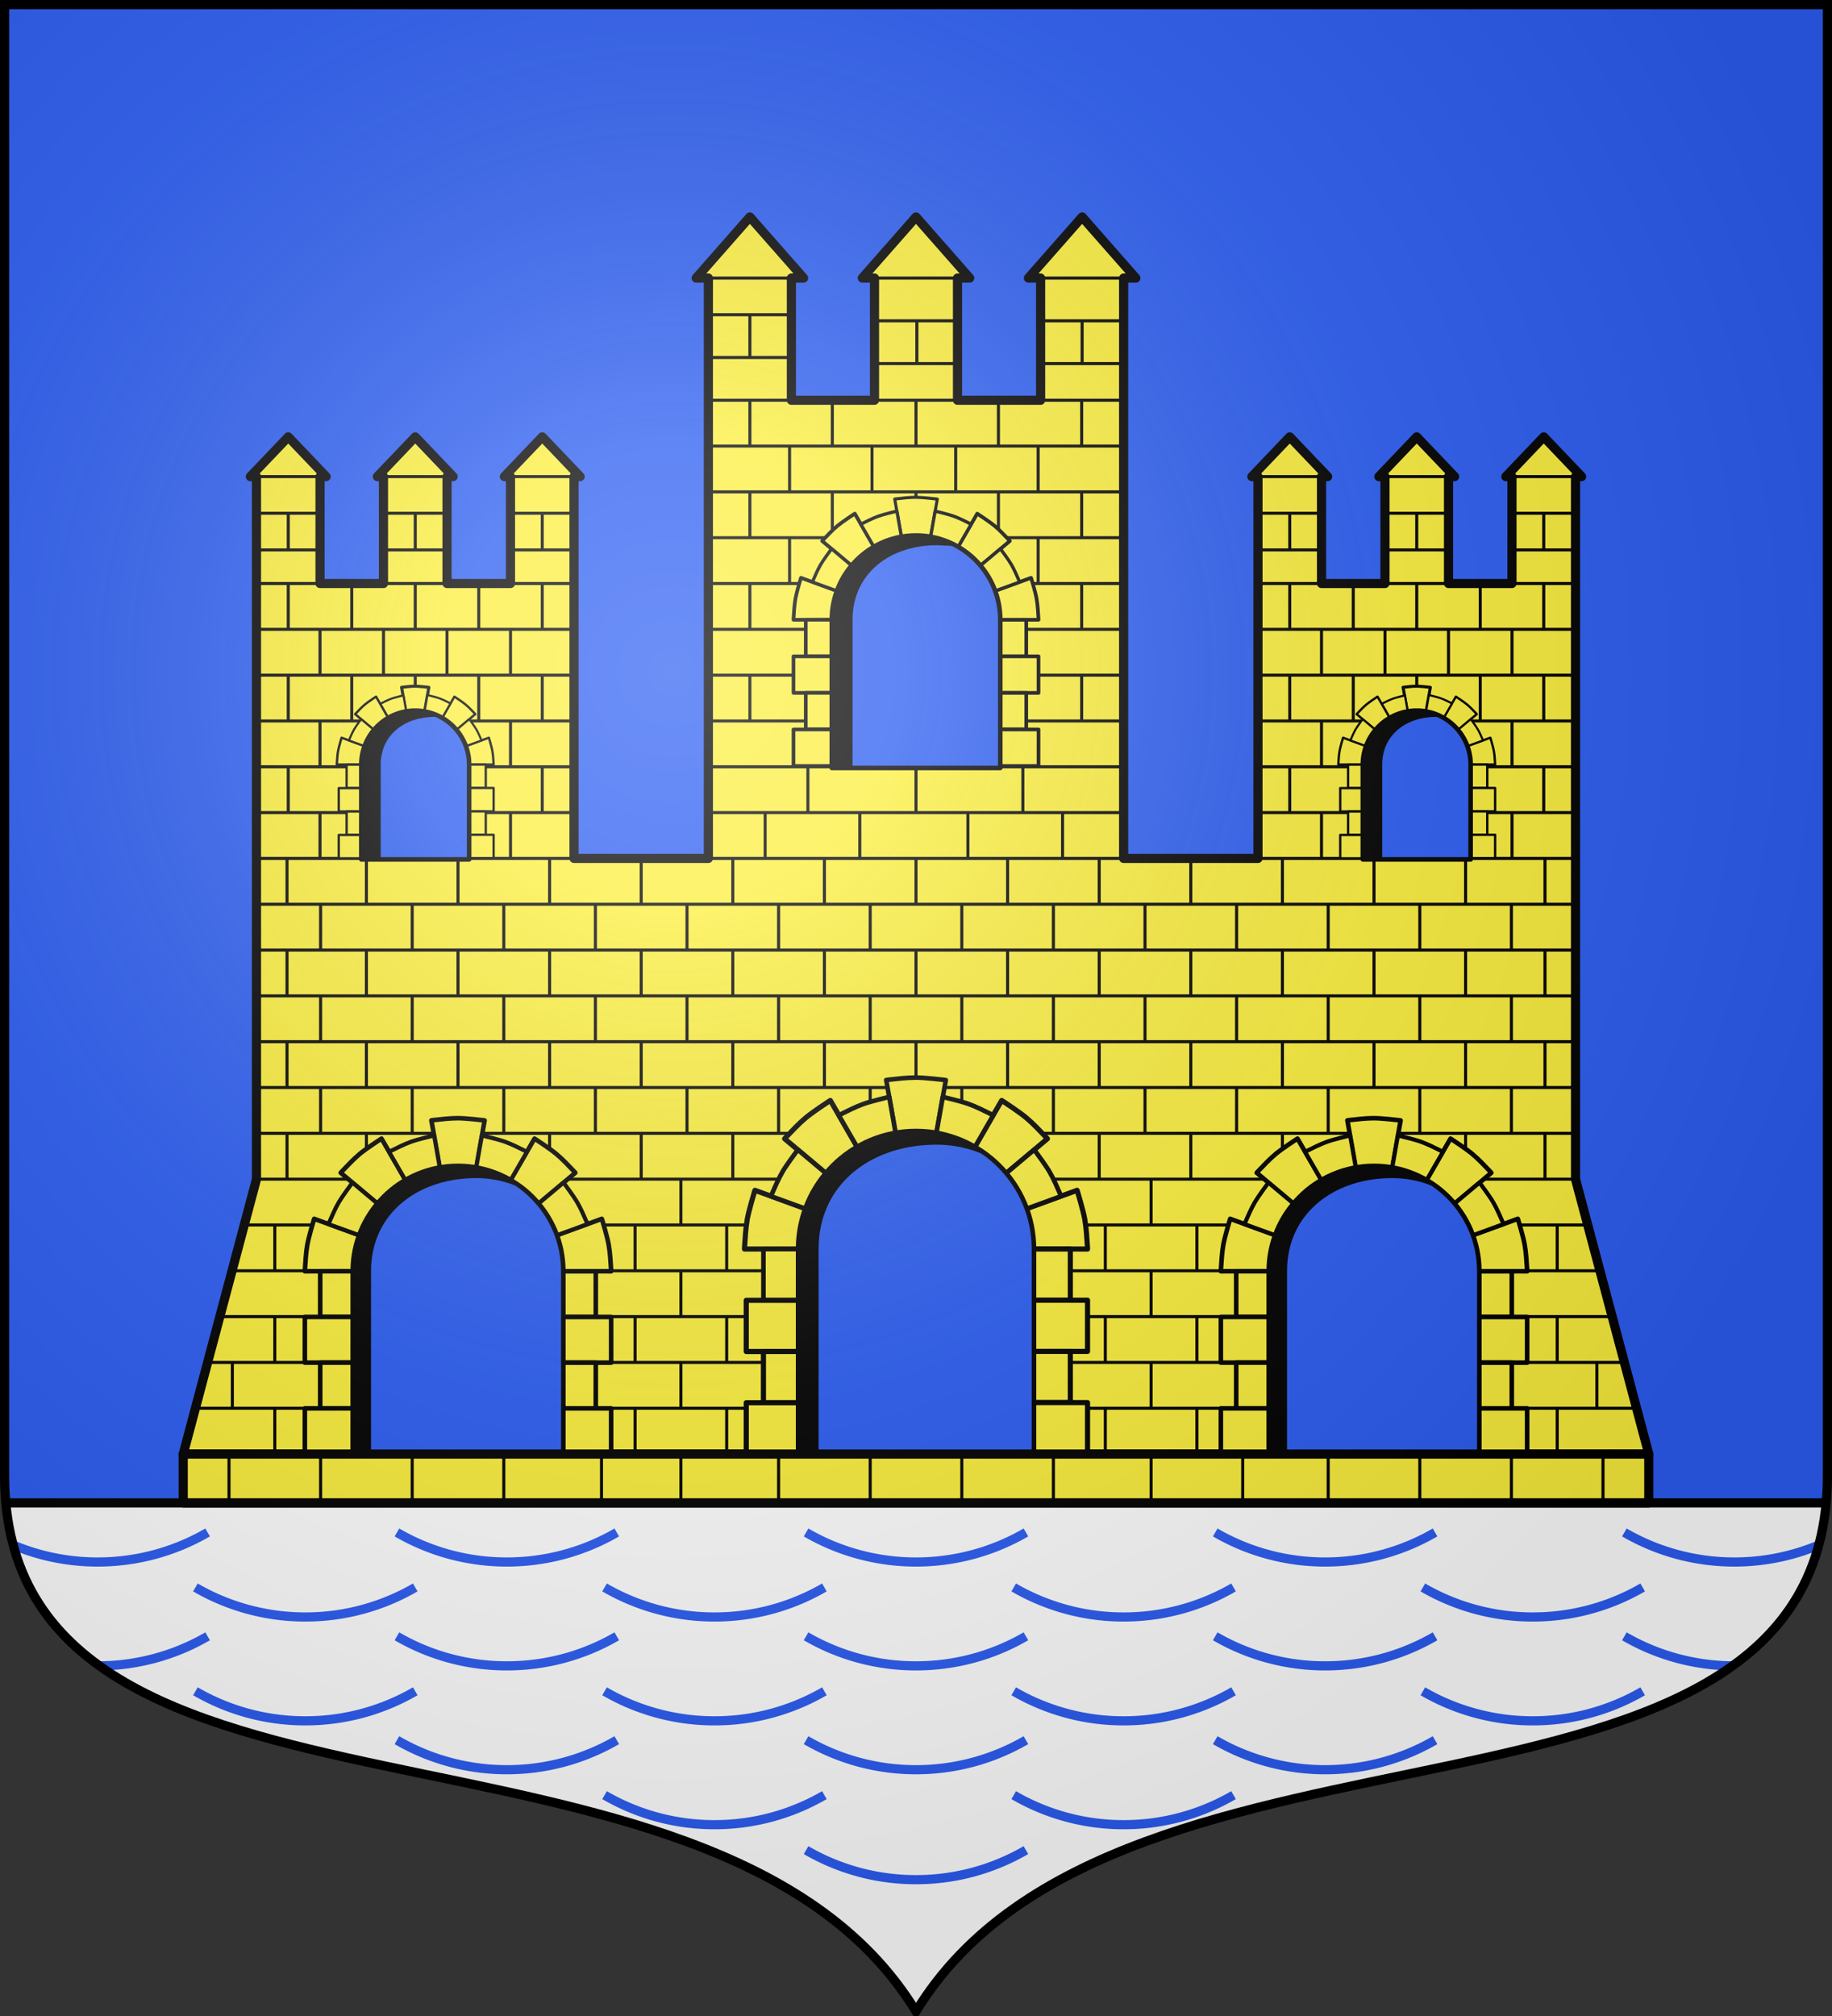
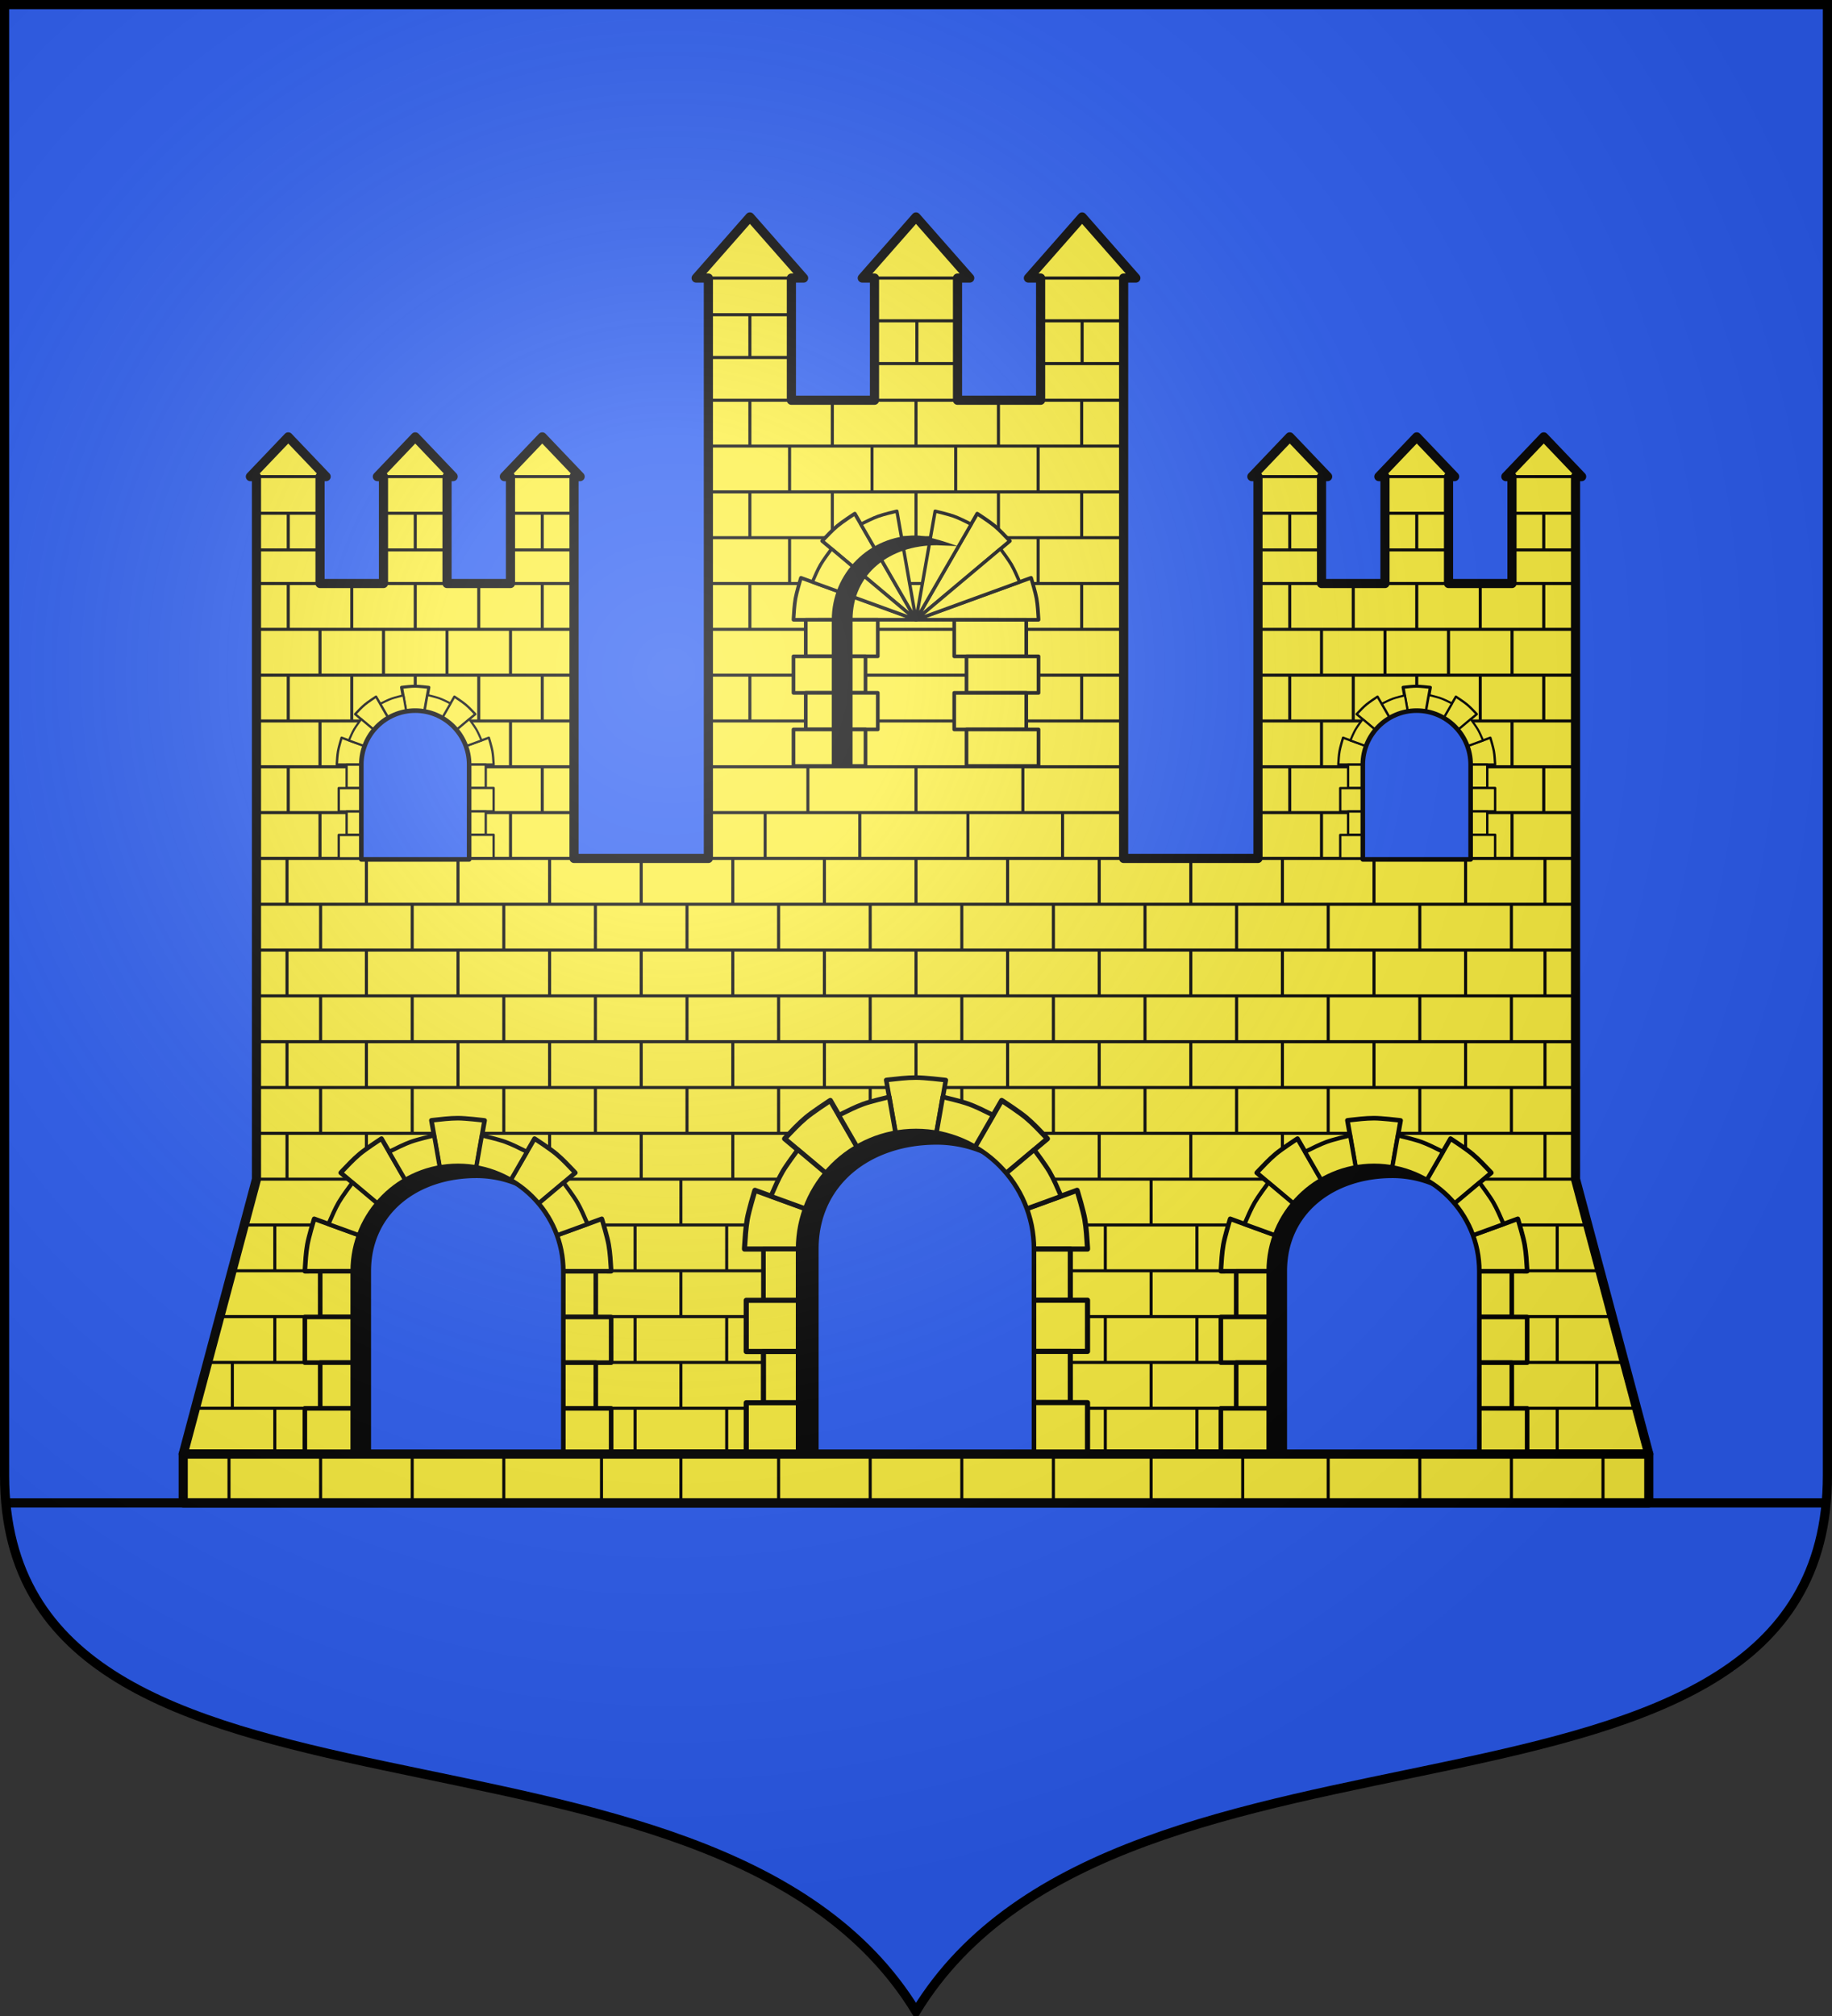
<svg xmlns="http://www.w3.org/2000/svg" xmlns:xlink="http://www.w3.org/1999/xlink" width="600" height="660" version="1.0">
  <rect width="100%" height="100%" fill="#333333" stroke="none" />
  <defs>
    <g id="c">
      <path id="b" d="M0 0v1h.5z" transform="rotate(18 3.157 -.5)" />
      <use xlink:href="#b" width="810" height="540" transform="scale(-1 1)" />
    </g>
    <g id="d">
      <use xlink:href="#c" width="810" height="540" transform="rotate(72)" />
      <use xlink:href="#c" width="810" height="540" transform="rotate(144)" />
    </g>
    <g id="g">
-       <path id="f" d="M0 0v1h.5z" transform="rotate(18 3.157 -.5)" />
      <use xlink:href="#f" width="810" height="540" transform="scale(-1 1)" />
    </g>
    <g id="h">
      <use xlink:href="#g" width="810" height="540" transform="rotate(72)" />
      <use xlink:href="#g" width="810" height="540" transform="rotate(144)" />
    </g>
    <g id="l">
      <path id="k" d="M0 0v1h.5z" transform="rotate(18 3.157 -.5)" />
      <use xlink:href="#k" width="810" height="540" transform="scale(-1 1)" />
    </g>
    <g id="m">
      <use xlink:href="#l" width="810" height="540" transform="rotate(72)" />
      <use xlink:href="#l" width="810" height="540" transform="rotate(144)" />
    </g>
    <g id="o">
      <path id="n" d="M0 0v1h.5z" transform="rotate(18 3.157 -.5)" />
      <use xlink:href="#n" width="810" height="540" transform="scale(-1 1)" />
    </g>
    <g id="p">
      <use xlink:href="#o" width="810" height="540" transform="rotate(72)" />
      <use xlink:href="#o" width="810" height="540" transform="rotate(144)" />
    </g>
    <g id="s">
      <path id="r" d="M0 0v1h.5z" transform="rotate(18 3.157 -.5)" />
      <use xlink:href="#r" width="810" height="540" transform="scale(-1 1)" />
    </g>
    <g id="t">
      <use xlink:href="#s" width="810" height="540" transform="rotate(72)" />
      <use xlink:href="#s" width="810" height="540" transform="rotate(144)" />
    </g>
    <g id="v">
      <path id="u" d="M0 0v1h.5z" transform="rotate(18 3.157 -.5)" />
      <use xlink:href="#u" width="810" height="540" transform="scale(-1 1)" />
    </g>
    <g id="w">
      <use xlink:href="#v" width="810" height="540" transform="rotate(72)" />
      <use xlink:href="#v" width="810" height="540" transform="rotate(144)" />
    </g>
    <g id="z">
      <path id="y" d="M0 0v1h.5z" transform="rotate(18 3.157 -.5)" />
      <use xlink:href="#y" width="810" height="540" transform="scale(-1 1)" />
    </g>
    <g id="A">
      <use xlink:href="#z" width="810" height="540" transform="rotate(72)" />
      <use xlink:href="#z" width="810" height="540" transform="rotate(144)" />
    </g>
    <g id="C">
      <path id="B" d="M0 0v1h.5z" transform="rotate(18 3.157 -.5)" />
      <use xlink:href="#B" width="810" height="540" transform="scale(-1 1)" />
    </g>
    <g id="D">
      <use xlink:href="#C" width="810" height="540" transform="rotate(72)" />
      <use xlink:href="#C" width="810" height="540" transform="rotate(144)" />
    </g>
    <g id="F">
      <path id="E" d="M0 0v1h.5z" transform="rotate(18 3.157 -.5)" />
      <use xlink:href="#E" width="810" height="540" transform="scale(-1 1)" />
    </g>
    <g id="G">
      <use xlink:href="#F" width="810" height="540" transform="rotate(72)" />
      <use xlink:href="#F" width="810" height="540" transform="rotate(144)" />
    </g>
    <g id="I">
      <path id="H" d="M0 0v1h.5z" transform="rotate(18 3.157 -.5)" />
      <use xlink:href="#H" width="810" height="540" transform="scale(-1 1)" />
    </g>
    <g id="J">
      <use xlink:href="#I" width="810" height="540" transform="rotate(72)" />
      <use xlink:href="#I" width="810" height="540" transform="rotate(144)" />
    </g>
    <g id="N">
      <path id="M" d="M0 0v1h.5z" transform="rotate(18 3.157 -.5)" />
      <use xlink:href="#M" width="810" height="540" transform="scale(-1 1)" />
    </g>
    <g id="O">
      <use xlink:href="#N" width="810" height="540" transform="rotate(72)" />
      <use xlink:href="#N" width="810" height="540" transform="rotate(144)" />
    </g>
    <g id="R">
      <path id="Q" d="M0 0v1h.5z" transform="rotate(18 3.157 -.5)" />
      <use xlink:href="#Q" width="810" height="540" transform="scale(-1 1)" />
    </g>
    <g id="S">
      <use xlink:href="#R" width="810" height="540" transform="rotate(72)" />
      <use xlink:href="#R" width="810" height="540" transform="rotate(144)" />
    </g>
    <path id="T" d="M-298.5-298.5V183c0 129.055 231.64 65.948 298.5 175.5C66.86 248.948 298.5 312.055 298.5 183v-481.5z" />
    <path id="a" d="m-267.374-6.853-4.849 23.83-4.848-23.83v-44.741h-25.213v14.546h-9.698v-14.546h-14.546v-9.697h14.546v-14.546h9.698v14.546h25.213v-25.213h-14.546v-9.698h14.546v-14.546h9.697v14.546h14.546v9.698h-14.546v25.213h25.213v-14.546h9.698v14.546h14.546v9.697h-14.546v14.546h-9.698v-14.546h-25.213v44.741z" style="fill:#fcef3c;fill-opacity:1;stroke:#000;stroke-width:3.807;stroke-miterlimit:4;stroke-dasharray:none;stroke-opacity:1;display:inline" />
    <path id="e" d="M2.922 27.673c0-5.952 2.317-9.844 5.579-11.013 1.448-.519 3.307-.273 5.018 1.447 2.119 2.129 2.736 7.993-3.483 9.121.658-.956.619-3.081-.714-3.787-.99-.524-2.113-.253-2.676.123-.824.552-1.729 2.106-1.679 4.108z" />
    <path id="i" d="M2.922 27.673c0-5.952 2.317-9.844 5.579-11.013 1.448-.519 3.307-.273 5.018 1.447 2.119 2.129 2.736 7.993-3.483 9.121.658-.956.619-3.081-.714-3.787-.99-.524-2.113-.253-2.676.123-.824.552-1.729 2.106-1.679 4.108z" />
    <path id="j" d="M2.922 27.673c0-5.952 2.317-9.844 5.579-11.013 1.448-.519 3.307-.273 5.018 1.447 2.119 2.129 2.736 7.993-3.483 9.121.658-.956.619-3.081-.714-3.787-.99-.524-2.113-.253-2.676.123-.824.552-1.729 2.106-1.679 4.108z" />
    <path id="q" d="M2.922 27.673c0-5.952 2.317-9.844 5.579-11.013 1.448-.519 3.307-.273 5.018 1.447 2.119 2.129 2.736 7.993-3.483 9.121.658-.956.619-3.081-.714-3.787-.99-.524-2.113-.253-2.676.123-.824.552-1.729 2.106-1.679 4.108z" />
    <path id="x" d="M2.922 27.673c0-5.952 2.317-9.844 5.579-11.013 1.448-.519 3.307-.273 5.018 1.447 2.119 2.129 2.736 7.993-3.483 9.121.658-.956.619-3.081-.714-3.787-.99-.524-2.113-.253-2.676.123-.824.552-1.729 2.106-1.679 4.108z" />
    <path id="K" d="M2.922 27.673c0-5.952 2.317-9.844 5.579-11.013 1.448-.519 3.307-.273 5.018 1.447 2.119 2.129 2.736 7.993-3.483 9.121.658-.956.619-3.081-.714-3.787-.99-.524-2.113-.253-2.676.123-.824.552-1.729 2.106-1.679 4.108z" />
    <path id="L" d="M2.922 27.673c0-5.952 2.317-9.844 5.579-11.013 1.448-.519 3.307-.273 5.018 1.447 2.119 2.129 2.736 7.993-3.483 9.121.658-.956.619-3.081-.714-3.787-.99-.524-2.113-.253-2.676.123-.824.552-1.729 2.106-1.679 4.108z" />
    <path id="P" d="M2.922 27.673c0-5.952 2.317-9.844 5.579-11.013 1.448-.519 3.307-.273 5.018 1.447 2.119 2.129 2.736 7.993-3.483 9.121.658-.956.619-3.081-.714-3.787-.99-.524-2.113-.253-2.676.123-.824.552-1.729 2.106-1.679 4.108z" />
    <radialGradient id="dE" cx="-80" cy="-80" r="405" gradientUnits="userSpaceOnUse">
      <stop offset="0" style="stop-color:#fff;stop-opacity:.31" />
      <stop offset=".19" style="stop-color:#fff;stop-opacity:.25" />
      <stop offset=".6" style="stop-color:#6b6b6b;stop-opacity:.125" />
      <stop offset="1" style="stop-color:#000;stop-opacity:.125" />
    </radialGradient>
  </defs>
  <g transform="translate(0 -392.362)">
    <use xlink:href="#T" width="744.094" height="1052.362" style="fill:#2b5df2" transform="translate(300.472 693.306)" />
-     <path d="M1.906 492.031C12.628 609.087 234.76 551.601 300 658.5c65.24-106.899 287.372-49.413 298.094-166.469z" style="opacity:1;fill:#fff;fill-opacity:1;fill-rule:nonzero;stroke:none;stroke-width:1.065;stroke-linecap:butt;stroke-linejoin:round;stroke-miterlimit:4;stroke-dasharray:none;stroke-dashoffset:0;stroke-opacity:1" transform="translate(0 392.362)" />
  </g>
  <g transform="translate(0 -392.331)">
    <path d="M245.594 71 228 91h4v190h-44V156h2l-12.406-13-12.406 13h2v35h-20.782v-35h2L136 143l-12.406 13h2v35h-20.781v-35h2l-12.407-13L82 156h2v230l-24 90h480l-24-90V156h2l-12.406-13-12.406 13h2v35h-20.782v-35h2L464 143l-12.406 13h2v35h-20.781v-35h2l-12.407-13L410 156h2v125h-44V91h4l-17.594-20-17.594 20h4v40h-27.218V91h4L300 71l-17.594 20h4v40h-27.219V91h4z" style="fill:#fcef3c;fill-opacity:1;fill-rule:nonzero;stroke:#000;stroke-width:3;stroke-linecap:butt;stroke-linejoin:round;stroke-miterlimit:4;stroke-dashoffset:0;stroke-opacity:1" transform="translate(0 392.362)" />
    <path d="M64 853.362h472M68 838.362h464M72 823.362h456M76 808.362h448M80 793.362h440" style="opacity:1;fill:none;fill-opacity:1;fill-rule:nonzero;stroke:#000;stroke-width:1;stroke-linecap:butt;stroke-linejoin:round;stroke-miterlimit:4;stroke-dasharray:none;stroke-dashoffset:0;stroke-opacity:1" />
    <path id="U" d="M84 778.362h432" style="opacity:1;fill:none;fill-opacity:1;fill-rule:nonzero;stroke:#000;stroke-width:1;stroke-linecap:butt;stroke-linejoin:round;stroke-miterlimit:4;stroke-dasharray:none;stroke-dashoffset:0;stroke-opacity:1" />
    <use xlink:href="#U" id="V" width="600" height="660" x="0" y="0" transform="translate(0 -15)" />
    <use xlink:href="#V" id="W" width="600" height="660" x="0" y="0" transform="translate(0 -15)" />
    <use xlink:href="#W" id="X" width="600" height="660" x="0" y="0" transform="translate(0 -15)" />
    <use xlink:href="#X" id="Y" width="600" height="660" x="0" y="0" transform="translate(0 -15)" />
    <use xlink:href="#Y" id="Z" width="600" height="660" x="0" y="0" transform="translate(0 -15)" />
    <use xlink:href="#Z" width="600" height="660" transform="translate(0 -15)" />
    <path d="M516 673.362H84h104" style="opacity:1;fill:none;fill-opacity:1;fill-rule:nonzero;stroke:#000;stroke-width:1;stroke-linecap:butt;stroke-linejoin:round;stroke-miterlimit:4;stroke-dasharray:none;stroke-dashoffset:0;stroke-opacity:1" />
    <path id="aa" d="M84 658.362h104" style="opacity:1;fill:none;fill-opacity:1;fill-rule:nonzero;stroke:#000;stroke-width:1;stroke-linecap:butt;stroke-linejoin:round;stroke-miterlimit:4;stroke-dasharray:none;stroke-dashoffset:0;stroke-opacity:1" />
    <use xlink:href="#aa" id="ab" width="600" height="660" x="0" y="0" transform="translate(0 -15)" />
    <use xlink:href="#ab" id="ac" width="600" height="660" x="0" y="0" transform="translate(0 -15)" />
    <use xlink:href="#ac" id="ad" width="600" height="660" x="0" y="0" transform="translate(0 -15)" />
    <use xlink:href="#ad" id="ae" width="600" height="660" x="0" y="0" transform="translate(0 -15)" />
    <use xlink:href="#ae" id="af" width="600" height="660" x="0" y="0" transform="translate(0 -15)" />
    <use xlink:href="#aa" width="600" height="660" transform="translate(328)" />
    <use xlink:href="#ab" width="600" height="660" transform="translate(328)" />
    <use xlink:href="#ac" width="600" height="660" transform="translate(328)" />
    <use xlink:href="#ad" width="600" height="660" transform="translate(328)" />
    <use xlink:href="#ae" width="600" height="660" transform="translate(328)" />
    <use xlink:href="#af" width="600" height="660" transform="translate(328)" />
    <path id="ag" d="M232 658.362h136" style="opacity:1;fill:none;fill-opacity:1;fill-rule:nonzero;stroke:#000;stroke-width:1;stroke-linecap:butt;stroke-linejoin:round;stroke-miterlimit:4;stroke-dasharray:none;stroke-dashoffset:0;stroke-opacity:1" />
    <use xlink:href="#ag" id="ah" width="600" height="660" x="0" y="0" transform="translate(0 -15)" />
    <use xlink:href="#ah" id="ai" width="600" height="660" x="0" y="0" transform="translate(0 -15)" />
    <use xlink:href="#ai" id="aj" width="600" height="660" x="0" y="0" transform="translate(0 -15)" />
    <use xlink:href="#aj" id="ak" width="600" height="660" x="0" y="0" transform="translate(0 -15)" />
    <use xlink:href="#ak" id="al" width="600" height="660" x="0" y="0" transform="translate(0 -15)" />
    <use xlink:href="#al" id="am" width="600" height="660" x="0" y="0" transform="translate(0 -15)" />
    <use xlink:href="#am" id="an" width="600" height="660" x="0" y="0" transform="translate(0 -15)" />
    <use xlink:href="#an" id="ao" width="600" height="660" x="0" y="0" transform="translate(0 -15)" />
    <use xlink:href="#ao" width="600" height="660" transform="translate(0 -15)" />
    <path id="ap" d="M232 509.362h27.188" style="opacity:1;fill:none;fill-opacity:1;fill-rule:nonzero;stroke:#000;stroke-width:1;stroke-linecap:butt;stroke-linejoin:round;stroke-miterlimit:4;stroke-dasharray:none;stroke-dashoffset:0;stroke-opacity:1" />
    <use xlink:href="#ap" id="aq" width="600" height="660" x="0" y="0" transform="translate(0 -14)" />
    <use xlink:href="#aq" id="ar" width="600" height="660" x="0" y="0" transform="translate(.167 -12)" />
    <use xlink:href="#ap" id="as" width="600" height="660" x="0" y="0" transform="translate(54.406 2)" />
    <use xlink:href="#aq" id="at" width="600" height="660" x="0" y="0" transform="translate(54.406 2)" />
    <use xlink:href="#ar" id="au" width="600" height="660" x="0" y="0" transform="translate(54.24)" />
    <use xlink:href="#as" width="600" height="660" transform="translate(54.406)" />
    <use xlink:href="#at" width="600" height="660" transform="translate(54.406)" />
    <use xlink:href="#au" width="600" height="660" transform="translate(54.406)" />
    <path id="av" d="M125.594 572.362h20.812" style="fill:none;fill-opacity:1;fill-rule:nonzero;stroke:#000;stroke-width:1;stroke-linecap:butt;stroke-linejoin:round;stroke-miterlimit:4;stroke-dasharray:none;stroke-dashoffset:0;stroke-opacity:1" />
    <path id="aw" d="M125.594 560.362h20.812" style="fill:none;fill-opacity:1;fill-rule:nonzero;stroke:#000;stroke-width:1;stroke-linecap:butt;stroke-linejoin:round;stroke-miterlimit:4;stroke-dasharray:none;stroke-dashoffset:0;stroke-opacity:1" />
    <path id="ax" d="M125.594 548.362h20.812" style="fill:none;fill-opacity:1;fill-rule:nonzero;stroke:#000;stroke-width:1;stroke-linecap:butt;stroke-linejoin:round;stroke-miterlimit:4;stroke-dasharray:none;stroke-dashoffset:0;stroke-opacity:1" />
    <use xlink:href="#av" id="ay" width="600" height="660" x="0" y="0" transform="translate(41.594)" />
    <use xlink:href="#aw" id="az" width="600" height="660" x="0" y="0" transform="translate(41.594)" />
    <use xlink:href="#ax" id="aA" width="600" height="660" x="0" y="0" transform="translate(41.594)" />
    <use xlink:href="#ay" id="aB" width="600" height="660" x="0" y="0" transform="translate(244.813)" />
    <use xlink:href="#az" id="aC" width="600" height="660" x="0" y="0" transform="translate(244.813)" />
    <use xlink:href="#aA" id="aD" width="600" height="660" x="0" y="0" transform="translate(244.813)" />
    <use xlink:href="#aB" id="aE" width="600" height="660" x="0" y="0" transform="translate(41.594)" />
    <use xlink:href="#aC" id="aF" width="600" height="660" x="0" y="0" transform="translate(41.594)" />
    <use xlink:href="#aD" id="aG" width="600" height="660" x="0" y="0" transform="translate(41.594)" />
    <use xlink:href="#aE" width="600" height="660" transform="translate(41.594)" />
    <use xlink:href="#aF" width="600" height="660" transform="translate(41.594)" />
    <use xlink:href="#aG" width="600" height="660" transform="translate(41.594)" />
    <path id="aL" d="M136 191v15" style="opacity:1;fill:none;fill-opacity:1;fill-rule:nonzero;stroke:#000;stroke-width:1;stroke-linecap:butt;stroke-linejoin:round;stroke-miterlimit:4;stroke-dasharray:none;stroke-dashoffset:0;stroke-opacity:1" transform="translate(0 392.362)" />
    <path id="aK" d="M94.406 191v15" style="opacity:1;fill:none;fill-opacity:1;fill-rule:nonzero;stroke:#000;stroke-width:1;stroke-linecap:butt;stroke-linejoin:round;stroke-miterlimit:4;stroke-dasharray:none;stroke-dashoffset:0;stroke-opacity:1" transform="translate(0 392.362)" />
    <path id="aO" d="M177.594 583.362v15" style="opacity:1;fill:none;fill-opacity:1;fill-rule:nonzero;stroke:#000;stroke-width:1;stroke-linecap:butt;stroke-linejoin:round;stroke-miterlimit:4;stroke-dasharray:none;stroke-dashoffset:0;stroke-opacity:1" />
    <path id="aH" d="M94.406 572.32v-11.91" style="opacity:1;fill:none;fill-opacity:1;fill-rule:nonzero;stroke:#000;stroke-width:1;stroke-linecap:butt;stroke-linejoin:round;stroke-miterlimit:4;stroke-dasharray:none;stroke-dashoffset:0;stroke-opacity:1" />
    <path id="aI" d="M136 572.184v-11.855" style="opacity:1;fill:none;fill-opacity:1;fill-rule:nonzero;stroke:#000;stroke-width:1;stroke-linecap:butt;stroke-linejoin:round;stroke-miterlimit:4;stroke-dasharray:none;stroke-dashoffset:0;stroke-opacity:1" />
    <path id="aJ" d="M177.594 572.25v-11.963" style="opacity:1;fill:none;fill-opacity:1;fill-rule:nonzero;stroke:#000;stroke-width:1;stroke-linecap:butt;stroke-linejoin:round;stroke-miterlimit:4;stroke-dasharray:none;stroke-dashoffset:0;stroke-opacity:1" />
    <use xlink:href="#av" width="600" height="660" transform="translate(-41.594)" />
    <use xlink:href="#aw" width="600" height="660" transform="translate(-41.594)" />
    <use xlink:href="#ax" width="600" height="660" transform="translate(-41.594)" />
    <use xlink:href="#aH" width="600" height="660" transform="translate(328)" />
    <use xlink:href="#aI" width="600" height="660" transform="translate(328)" />
    <use xlink:href="#aJ" width="600" height="660" transform="translate(328)" />
    <path id="aN" d="M300 131v15" style="opacity:1;fill:none;fill-opacity:1;fill-rule:nonzero;stroke:#000;stroke-width:1;stroke-linecap:butt;stroke-linejoin:round;stroke-miterlimit:4;stroke-dasharray:none;stroke-dashoffset:0;stroke-opacity:1" transform="translate(0 392.362)" />
    <use xlink:href="#aK" id="aP" width="600" height="660" x="0" y="0" transform="translate(20.8)" />
    <use xlink:href="#aL" id="aQ" width="600" height="660" x="0" y="0" transform="translate(20.8)" />
    <path id="aM" d="M245.594 131v15" style="opacity:1;fill:none;fill-opacity:1;fill-rule:nonzero;stroke:#000;stroke-width:1;stroke-linecap:butt;stroke-linejoin:round;stroke-miterlimit:4;stroke-dasharray:none;stroke-dashoffset:0;stroke-opacity:1" transform="translate(0 392.362)" />
    <path id="bq" d="M354.26 131v15" style="opacity:1;fill:none;fill-opacity:1;fill-rule:nonzero;stroke:#000;stroke-width:1;stroke-linecap:butt;stroke-linejoin:round;stroke-miterlimit:4;stroke-dasharray:none;stroke-dashoffset:0;stroke-opacity:1" transform="translate(0 392.362)" />
    <use xlink:href="#aM" id="br" width="600" height="660" x="0" y="0" transform="translate(27)" />
    <use xlink:href="#aN" id="bs" width="600" height="660" x="0" y="0" transform="translate(27)" />
    <path d="M245.594 495.362v14" style="opacity:1;fill:none;fill-opacity:1;fill-rule:nonzero;stroke:#000;stroke-width:1;stroke-linecap:butt;stroke-linejoin:round;stroke-miterlimit:4;stroke-dasharray:none;stroke-dashoffset:0;stroke-opacity:1" />
    <path d="M300.284 105v14M354.406 105v14" style="opacity:1;fill:none;fill-opacity:1;fill-rule:nonzero;stroke:#000;stroke-width:1;stroke-linecap:butt;stroke-linejoin:round;stroke-miterlimit:4;stroke-dasharray:none;stroke-dashoffset:0;stroke-opacity:1" transform="translate(0 392.362)" />
    <use xlink:href="#aL" id="bg" width="600" height="660" x="0" y="0" transform="translate(0 30)" />
    <use xlink:href="#aK" id="aR" width="600" height="660" x="0" y="0" transform="translate(0 30)" />
    <use xlink:href="#aO" id="aS" width="600" height="660" x="0" y="0" transform="translate(0 30)" />
    <use xlink:href="#aP" id="bh" width="600" height="660" x="0" y="0" transform="translate(0 30)" />
    <use xlink:href="#aQ" id="bi" width="600" height="660" x="0" y="0" transform="translate(0 30)" />
    <use xlink:href="#aR" id="bj" width="600" height="660" x="0" y="0" transform="translate(0 30)" />
    <use xlink:href="#aS" id="bk" width="600" height="660" x="0" y="0" transform="translate(0 30)" />
    <g id="bp" transform="matrix(1 0 0 1 -327.107 3.5)">
      <path d="M458.815 613.817q-.09.013-.183.028l4.463 25.288 4.464-25.274-.183-.028c-.298-.034-3.01-.352-4.28-.352-1.406 0-2.862.183-4.281.338z" style="fill:#fcef3c;fill-opacity:1;stroke:#000;stroke-width:1;stroke-linecap:butt;stroke-linejoin:round;stroke-miterlimit:4;stroke-dasharray:none;stroke-opacity:1" />
      <use xlink:href="#aT" width="600" height="660" style="stroke-width:2.93" transform="rotate(-40 656.364 207.66)scale(.512)" />
      <use xlink:href="#aU" width="600" height="660" style="stroke-width:2.93" transform="matrix(-.512 0 0 .512 694.062 225.176)" />
      <use xlink:href="#aT" width="600" height="660" style="stroke-width:2.93" transform="rotate(-80 481.208 388.224)scale(.512)" />
      <use xlink:href="#aV" width="600" height="660" style="stroke-width:2.93" transform="matrix(-.512 0 0 .512 694.062 225.176)" />
      <use xlink:href="#aT" width="600" height="660" style="stroke-width:3.255" transform="rotate(-20 1091.385 -217.881)scale(.461)" />
      <use xlink:href="#aW" width="600" height="660" style="stroke-width:2.93" transform="matrix(-.512 0 0 .512 694.062 225.176)" />
      <use xlink:href="#aW" width="600" height="660" style="stroke-width:2.93" transform="rotate(-40 656.364 207.66)scale(.512)" />
      <use xlink:href="#aX" width="600" height="660" style="stroke-width:2.93" transform="matrix(-.512 0 0 .512 694.062 225.176)" />
      <g style="stroke-width:3.329" transform="translate(-212.745 602.243)scale(.451)">
        <path d="M1448.712 81.874h33.505v17h-33.505z" style="fill:#fcef3c;fill-opacity:1;stroke:#000;stroke-width:1.665;stroke-linecap:butt;stroke-linejoin:round;stroke-miterlimit:4;stroke-dasharray:none;stroke-opacity:1" />
        <use xlink:href="#aY" width="600" height="660" style="stroke-width:3.329" transform="translate(-5.712 17.011)" />
        <use xlink:href="#aZ" width="600" height="660" style="stroke-width:3.329" transform="translate(5.712 16.989)" />
        <use xlink:href="#ba" width="600" height="660" style="stroke-width:3.329" transform="translate(-5.712 17.011)" />
      </g>
      <use xlink:href="#bb" width="600" height="660" style="stroke-width:2.93" transform="matrix(-.512 0 0 .512 694.058 225.181)" />
      <path d="M445.443 670.196h35.312v-31.057c0-9.746-7.917-17.663-17.664-17.663-9.746 0-17.648 7.917-17.648 17.664z" style="fill:#2b5df2;fill-opacity:1;stroke:#000;stroke-width:1.5;stroke-linecap:butt;stroke-linejoin:round;stroke-miterlimit:4;stroke-opacity:1" />
-       <path d="M463.09 621.474c-9.747 0-17.649 7.918-17.649 17.664v31.056h6.352v-31.056c0-9.746 7.902-15.616 17.648-15.616l2.142-.117c-2.532-.988-6.251-1.931-8.494-1.931" style="fill:#000;fill-opacity:1;stroke:none;stroke-width:1.5;stroke-linecap:butt;stroke-linejoin:round;stroke-miterlimit:4;stroke-opacity:1" />
    </g>
    <use xlink:href="#aL" id="bl" width="600" height="660" x="0" y="0" transform="translate(10.4 15)" />
    <use xlink:href="#aK" id="bc" width="600" height="660" x="0" y="0" transform="translate(10.4 15)" />
    <use xlink:href="#aP" id="bm" width="600" height="660" x="0" y="0" transform="translate(10.4 15)" />
    <use xlink:href="#aQ" id="bd" width="600" height="660" x="0" y="0" transform="translate(10.4 15)" />
    <use xlink:href="#bc" id="be" width="600" height="660" x="0" y="0" transform="translate(0 30)" />
    <use xlink:href="#bd" id="bf" width="600" height="660" x="0" y="0" transform="translate(0 30)" />
    <use xlink:href="#be" id="bn" width="600" height="660" x="0" y="0" transform="translate(0 30)" />
    <use xlink:href="#bf" id="bo" width="600" height="660" x="0" y="0" transform="translate(0 30)" />
    <use xlink:href="#aL" width="600" height="660" transform="translate(328)" />
    <use xlink:href="#aK" width="600" height="660" transform="translate(328)" />
    <use xlink:href="#aO" width="600" height="660" transform="translate(328)" />
    <use xlink:href="#aP" width="600" height="660" transform="translate(328)" />
    <use xlink:href="#aQ" width="600" height="660" transform="translate(328)" />
    <use xlink:href="#bg" width="600" height="660" transform="translate(328)" />
    <use xlink:href="#aR" width="600" height="660" transform="translate(328)" />
    <use xlink:href="#aS" width="600" height="660" transform="translate(328)" />
    <use xlink:href="#bh" width="600" height="660" transform="translate(328)" />
    <use xlink:href="#bi" width="600" height="660" transform="translate(328)" />
    <use xlink:href="#bj" width="600" height="660" transform="translate(328)" />
    <use xlink:href="#bk" width="600" height="660" transform="translate(328)" />
    <use xlink:href="#bl" width="600" height="660" transform="translate(328)" />
    <use xlink:href="#bc" width="600" height="660" transform="translate(328)" />
    <use xlink:href="#bm" width="600" height="660" transform="translate(328)" />
    <use xlink:href="#bd" width="600" height="660" transform="translate(328)" />
    <use xlink:href="#be" width="600" height="660" transform="translate(328)" />
    <use xlink:href="#bf" width="600" height="660" transform="translate(328)" />
    <use xlink:href="#bn" width="600" height="660" transform="translate(328)" />
    <use xlink:href="#bo" width="600" height="660" transform="translate(328)" />
    <use xlink:href="#bp" width="600" height="660" transform="translate(328)" />
    <use xlink:href="#aN" width="600" height="660" transform="translate(0 30)" />
    <use xlink:href="#aM" id="bt" width="600" height="660" x="0" y="0" transform="translate(0 30)" />
    <use xlink:href="#bq" id="bu" width="600" height="660" x="0" y="0" transform="translate(0 30)" />
    <use xlink:href="#br" width="600" height="660" transform="translate(0 30)" />
    <use xlink:href="#bs" width="600" height="660" transform="translate(0 30)" />
    <use xlink:href="#bt" id="bv" width="600" height="660" x="0" y="0" transform="translate(0 30)" />
    <use xlink:href="#bu" id="bw" width="600" height="660" x="0" y="0" transform="translate(0 30)" />
    <use xlink:href="#bv" width="600" height="660" transform="translate(0 30)" />
    <use xlink:href="#bw" width="600" height="660" transform="translate(0 30)" />
    <path id="bx" d="M272.594 613.362v15" style="fill:none;fill-opacity:1;fill-rule:nonzero;stroke:#000;stroke-width:1;stroke-linecap:butt;stroke-linejoin:round;stroke-miterlimit:4;stroke-dasharray:none;stroke-dashoffset:0;stroke-opacity:1" />
    <path id="by" d="M327 613.362v15" style="fill:none;fill-opacity:1;fill-rule:nonzero;stroke:#000;stroke-width:1;stroke-linecap:butt;stroke-linejoin:round;stroke-miterlimit:4;stroke-dasharray:none;stroke-dashoffset:0;stroke-opacity:1" />
    <path id="bz" d="M300 643.362v15" style="fill:none;fill-opacity:1;fill-rule:nonzero;stroke:#000;stroke-width:1;stroke-linecap:butt;stroke-linejoin:round;stroke-miterlimit:4;stroke-dasharray:none;stroke-dashoffset:0;stroke-opacity:1" />
    <use xlink:href="#bx" id="bA" width="600" height="660" x="0" y="0" transform="translate(-8 30)" />
    <use xlink:href="#by" id="bB" width="600" height="660" x="0" y="0" transform="translate(8 30)" />
    <use xlink:href="#bz" id="bL" width="600" height="660" x="0" y="0" transform="translate(13 -105)" />
    <path id="bC" d="M258.594 538.362v15" style="fill:none;fill-opacity:1;fill-rule:nonzero;stroke:#000;stroke-width:1;stroke-linecap:butt;stroke-linejoin:round;stroke-miterlimit:4;stroke-dasharray:none;stroke-dashoffset:0;stroke-opacity:1" />
    <use xlink:href="#bA" id="bM" width="600" height="660" x="0" y="0" transform="translate(21 -105)" />
    <use xlink:href="#bB" id="bD" width="600" height="660" x="0" y="0" transform="translate(5 -105)" />
    <use xlink:href="#bC" width="600" height="660" transform="translate(0 30)" />
    <use xlink:href="#bD" width="600" height="660" transform="translate(0 30)" />
    <g transform="matrix(1 0 0 1 1.274 5)">
-       <path d="M292.043 550.667c-.095.016-.191.027-.286.044l6.974 39.512 6.974-39.49c-.095-.017-.191-.028-.286-.044-.466-.054-4.701-.55-6.688-.55-2.196 0-4.47.286-6.688.528z" style="fill:#fcef3c;fill-opacity:1;stroke:#000;stroke-width:1;stroke-linecap:butt;stroke-linejoin:round;stroke-miterlimit:4;stroke-dasharray:none;stroke-opacity:1" />
      <use xlink:href="#aT" width="600" height="660" style="stroke-width:1.875" transform="rotate(-40 252.076 703.898)scale(.8)" />
      <use xlink:href="#aU" width="600" height="660" style="stroke-width:1.875" transform="matrix(-.8 0 0 .8 659.616 -56.584)" />
      <use xlink:href="#aT" width="600" height="660" style="stroke-width:1.875" transform="rotate(-80 296.09 655.55)scale(.8)" />
      <use xlink:href="#aV" width="600" height="660" style="stroke-width:1.875" transform="matrix(-.8 0 0 .8 659.616 -56.584)" />
      <use xlink:href="#aT" width="600" height="660" style="stroke-width:2.083" transform="rotate(-20 334.723 660.086)scale(.72)" />
      <use xlink:href="#aW" width="600" height="660" style="stroke-width:1.875" transform="matrix(-.8 0 0 .8 659.616 -56.584)" />
      <use xlink:href="#aW" width="600" height="660" style="stroke-width:1.875" transform="rotate(-40 252.076 703.898)scale(.8)" />
      <use xlink:href="#aX" width="600" height="660" style="stroke-width:1.875" transform="matrix(-.8 0 0 .8 659.616 -56.584)" />
      <g style="stroke-width:2.131" transform="translate(-757.27 532.583)scale(.704)">
        <path d="M1448.712 81.874h33.505v17h-33.505z" style="fill:#fcef3c;fill-opacity:1;stroke:#000;stroke-width:1.705;stroke-linecap:butt;stroke-linejoin:round;stroke-miterlimit:4;stroke-dasharray:none;stroke-opacity:1" />
        <use xlink:href="#aY" width="600" height="660" style="stroke-width:2.131" transform="translate(-5.712 17.011)" />
        <use xlink:href="#aZ" width="600" height="660" style="stroke-width:2.131" transform="translate(5.712 16.989)" />
        <use xlink:href="#ba" width="600" height="660" style="stroke-width:2.131" transform="translate(-5.712 17.011)" />
      </g>
      <use xlink:href="#bb" width="600" height="660" style="stroke-width:1.875" transform="matrix(-.8 0 0 .8 659.61 -56.576)" />
-       <path d="M271.15 638.758h55.175v-48.525c0-15.228-12.372-27.6-27.6-27.6s-27.575 12.372-27.575 27.6z" style="fill:#2b5df2;fill-opacity:1;stroke:#000;stroke-width:1.5;stroke-linecap:butt;stroke-linejoin:round;stroke-miterlimit:4;stroke-opacity:1" />
      <path d="M298.721 562.63c-15.228 0-27.575 12.372-27.575 27.6v48.526h6.8V590.23c0-15.229 12.347-24.4 27.575-24.4l6.881.287c-4.966-1.74-10.752-3.487-13.68-3.487" style="fill:#000;fill-opacity:1;stroke:none;stroke-width:1.5;stroke-linecap:butt;stroke-linejoin:round;stroke-miterlimit:4;stroke-opacity:1" />
    </g>
    <path id="bE" d="M300 673.362v15" style="opacity:1;fill:none;fill-opacity:1;fill-rule:nonzero;stroke:#000;stroke-width:1;stroke-linecap:butt;stroke-linejoin:round;stroke-miterlimit:4;stroke-dasharray:none;stroke-dashoffset:0;stroke-opacity:1" />
    <use xlink:href="#bE" id="bF" width="600" height="660" x="0" y="0" transform="translate(30)" />
    <use xlink:href="#bF" id="bG" width="600" height="660" x="0" y="0" transform="translate(30)" />
    <use xlink:href="#bG" id="bH" width="600" height="660" x="0" y="0" transform="translate(30)" />
    <use xlink:href="#bH" id="bI" width="600" height="660" x="0" y="0" transform="translate(30)" />
    <use xlink:href="#bI" id="bJ" width="600" height="660" x="0" y="0" transform="translate(30)" />
    <use xlink:href="#bJ" id="bK" width="600" height="660" x="0" y="0" transform="translate(30)" />
    <use xlink:href="#bK" id="bT" width="600" height="660" x="0" y="0" transform="translate(26)" />
    <use xlink:href="#bL" width="600" height="660" transform="translate(4 120)" />
    <use xlink:href="#bC" width="600" height="660" transform="translate(-8 120)" />
    <use xlink:href="#bM" width="600" height="660" transform="translate(-4 120)" />
    <use xlink:href="#bD" width="600" height="660" transform="translate(8 120)" />
    <use xlink:href="#bE" id="bN" width="600" height="660" x="0" y="0" transform="translate(-30)" />
    <use xlink:href="#bN" id="bO" width="600" height="660" x="0" y="0" transform="translate(-30)" />
    <use xlink:href="#bO" id="bP" width="600" height="660" x="0" y="0" transform="translate(-30)" />
    <use xlink:href="#bP" id="bQ" width="600" height="660" x="0" y="0" transform="translate(-30)" />
    <use xlink:href="#bQ" id="bR" width="600" height="660" x="0" y="0" transform="translate(-30)" />
    <use xlink:href="#bR" id="bS" width="600" height="660" x="0" y="0" transform="translate(-30)" />
    <use xlink:href="#bS" id="bU" width="600" height="660" x="0" y="0" transform="translate(-26)" />
    <use xlink:href="#bE" id="bV" width="600" height="660" x="0" y="0" transform="translate(0 30)" />
    <use xlink:href="#bF" id="bW" width="600" height="660" x="0" y="0" transform="translate(0 30)" />
    <use xlink:href="#bG" id="bX" width="600" height="660" x="0" y="0" transform="translate(0 30)" />
    <use xlink:href="#bH" id="bY" width="600" height="660" x="0" y="0" transform="translate(0 30)" />
    <use xlink:href="#bI" id="bZ" width="600" height="660" x="0" y="0" transform="translate(0 30)" />
    <use xlink:href="#bJ" id="ca" width="600" height="660" x="0" y="0" transform="translate(0 30)" />
    <use xlink:href="#bK" id="cb" width="600" height="660" x="0" y="0" transform="translate(0 30)" />
    <use xlink:href="#bT" id="cc" width="600" height="660" x="0" y="0" transform="translate(0 30)" />
    <use xlink:href="#bN" id="cd" width="600" height="660" x="0" y="0" transform="translate(0 30)" />
    <use xlink:href="#bO" id="ce" width="600" height="660" x="0" y="0" transform="translate(0 30)" />
    <use xlink:href="#bP" id="cf" width="600" height="660" x="0" y="0" transform="translate(0 30)" />
    <use xlink:href="#bQ" id="cg" width="600" height="660" x="0" y="0" transform="translate(0 30)" />
    <use xlink:href="#bR" id="ch" width="600" height="660" x="0" y="0" transform="translate(0 30)" />
    <use xlink:href="#bS" id="ci" width="600" height="660" x="0" y="0" transform="translate(0 30)" />
    <use xlink:href="#bU" id="cj" width="600" height="660" x="0" y="0" transform="translate(0 30)" />
    <use xlink:href="#bV" width="600" height="660" transform="translate(0 30)" />
    <use xlink:href="#bW" width="600" height="660" transform="translate(0 30)" />
    <use xlink:href="#bX" id="ck" width="600" height="660" x="0" y="0" transform="translate(0 30)" />
    <use xlink:href="#bY" id="cl" width="600" height="660" x="0" y="0" transform="translate(0 30)" />
    <use xlink:href="#bZ" id="cm" width="600" height="660" x="0" y="0" transform="translate(0 30)" />
    <use xlink:href="#ca" id="cn" width="600" height="660" x="0" y="0" transform="translate(0 30)" />
    <use xlink:href="#cb" id="co" width="600" height="660" x="0" y="0" transform="translate(0 30)" />
    <use xlink:href="#cc" id="cp" width="600" height="660" x="0" y="0" transform="translate(0 30)" />
    <use xlink:href="#cd" width="600" height="660" transform="translate(0 30)" />
    <use xlink:href="#ce" id="cq" width="600" height="660" x="0" y="0" transform="translate(0 30)" />
    <use xlink:href="#cf" id="cr" width="600" height="660" x="0" y="0" transform="translate(0 30)" />
    <use xlink:href="#cg" id="cs" width="600" height="660" x="0" y="0" transform="translate(0 30)" />
    <use xlink:href="#ch" id="ct" width="600" height="660" x="0" y="0" transform="translate(0 30)" />
    <use xlink:href="#ci" id="cu" width="600" height="660" x="0" y="0" transform="translate(0 30)" />
    <use xlink:href="#cj" id="cv" width="600" height="660" x="0" y="0" transform="translate(0 30)" />
    <use xlink:href="#ck" id="cw" width="600" height="660" x="0" y="0" transform="translate(0 30)" />
    <use xlink:href="#cl" id="cx" width="600" height="660" x="0" y="0" transform="translate(0 30)" />
    <use xlink:href="#cm" id="cy" width="600" height="660" x="0" y="0" transform="translate(0 30)" />
    <use xlink:href="#cn" id="cz" width="600" height="660" x="0" y="0" transform="translate(0 30)" />
    <use xlink:href="#co" id="cA" width="600" height="660" x="0" y="0" transform="translate(0 30)" />
    <use xlink:href="#cp" id="dn" width="600" height="660" x="0" y="0" transform="translate(0 30)" />
    <use xlink:href="#cq" id="cB" width="600" height="660" x="0" y="0" transform="translate(0 30)" />
    <use xlink:href="#cr" id="cC" width="600" height="660" x="0" y="0" transform="translate(0 30)" />
    <use xlink:href="#cs" id="cD" width="600" height="660" x="0" y="0" transform="translate(0 30)" />
    <use xlink:href="#ct" id="cE" width="600" height="660" x="0" y="0" transform="translate(0 30)" />
    <use xlink:href="#cu" id="cF" width="600" height="660" x="0" y="0" transform="translate(0 30)" />
    <use xlink:href="#cv" id="cG" width="600" height="660" x="0" y="0" transform="translate(0 30)" />
    <path id="cH" d="M315 748.362v15" style="fill:none;fill-opacity:1;fill-rule:nonzero;stroke:#000;stroke-width:1;stroke-linecap:butt;stroke-linejoin:round;stroke-miterlimit:4;stroke-dasharray:none;stroke-dashoffset:0;stroke-opacity:1" />
    <path id="cI" d="M345 748.362v15" style="fill:none;fill-opacity:1;fill-rule:nonzero;stroke:#000;stroke-width:1;stroke-linecap:butt;stroke-linejoin:round;stroke-miterlimit:4;stroke-dasharray:none;stroke-dashoffset:0;stroke-opacity:1" />
    <use xlink:href="#cw" id="cJ" width="600" height="660" x="0" y="0" transform="translate(15 -15)" />
    <use xlink:href="#cx" id="cK" width="600" height="660" x="0" y="0" transform="translate(15 -15)" />
    <use xlink:href="#cy" id="cL" width="600" height="660" x="0" y="0" transform="translate(15 -15)" />
    <use xlink:href="#cz" id="cM" width="600" height="660" x="0" y="0" transform="translate(15 -15)" />
    <use xlink:href="#cA" id="cN" width="600" height="660" x="0" y="0" transform="translate(15 -15)" />
    <path id="cO" d="M285 748.362v15" style="fill:none;fill-opacity:1;fill-rule:nonzero;stroke:#000;stroke-width:1;stroke-linecap:butt;stroke-linejoin:round;stroke-miterlimit:4;stroke-dasharray:none;stroke-dashoffset:0;stroke-opacity:1" />
    <use xlink:href="#cB" id="cP" width="600" height="660" x="0" y="0" transform="translate(15 -15)" />
    <use xlink:href="#cC" id="cQ" width="600" height="660" x="0" y="0" transform="translate(15 -15)" />
    <use xlink:href="#cD" id="cR" width="600" height="660" x="0" y="0" transform="translate(15 -15)" />
    <use xlink:href="#cE" id="cS" width="600" height="660" x="0" y="0" transform="translate(15 -15)" />
    <use xlink:href="#cF" id="cT" width="600" height="660" x="0" y="0" transform="translate(15 -15)" />
    <use xlink:href="#cG" id="cU" width="600" height="660" x="0" y="0" transform="translate(11 -15)" />
    <use xlink:href="#cH" id="cV" width="600" height="660" x="0" y="0" transform="translate(0 -30)" />
    <use xlink:href="#cI" id="cW" width="600" height="660" x="0" y="0" transform="translate(0 -30)" />
    <use xlink:href="#cJ" id="cX" width="600" height="660" x="0" y="0" transform="translate(0 -30)" />
    <use xlink:href="#cK" id="cY" width="600" height="660" x="0" y="0" transform="translate(0 -30)" />
    <use xlink:href="#cL" id="cZ" width="600" height="660" x="0" y="0" transform="translate(0 -30)" />
    <use xlink:href="#cM" id="da" width="600" height="660" x="0" y="0" transform="translate(0 -30)" />
    <use xlink:href="#cN" id="db" width="600" height="660" x="0" y="0" transform="translate(0 -30)" />
    <use xlink:href="#cO" id="dc" width="600" height="660" x="0" y="0" transform="translate(0 -30)" />
    <use xlink:href="#cP" id="dd" width="600" height="660" x="0" y="0" transform="translate(0 -30)" />
    <use xlink:href="#cQ" id="de" width="600" height="660" x="0" y="0" transform="translate(0 -30)" />
    <use xlink:href="#cR" id="df" width="600" height="660" x="0" y="0" transform="translate(0 -30)" />
    <use xlink:href="#cS" id="dg" width="600" height="660" x="0" y="0" transform="translate(0 -30)" />
    <use xlink:href="#cT" id="dh" width="600" height="660" x="0" y="0" transform="translate(0 -30)" />
    <use xlink:href="#cU" id="di" width="600" height="660" x="0" y="0" transform="translate(0 -30)" />
    <use xlink:href="#cV" width="600" height="660" transform="translate(0 -30)" />
    <use xlink:href="#cW" width="600" height="660" transform="translate(0 -30)" />
    <use xlink:href="#cX" width="600" height="660" transform="translate(0 -30)" />
    <use xlink:href="#cY" width="600" height="660" transform="translate(0 -30)" />
    <use xlink:href="#cZ" width="600" height="660" transform="translate(0 -30)" />
    <use xlink:href="#da" width="600" height="660" transform="translate(0 -30)" />
    <use xlink:href="#db" width="600" height="660" transform="translate(0 -30)" />
    <use xlink:href="#dc" width="600" height="660" transform="translate(0 -30)" />
    <use xlink:href="#dd" width="600" height="660" transform="translate(0 -30)" />
    <use xlink:href="#de" width="600" height="660" transform="translate(0 -30)" />
    <use xlink:href="#df" width="600" height="660" transform="translate(0 -30)" />
    <use xlink:href="#dg" width="600" height="660" transform="translate(0 -30)" />
    <use xlink:href="#dh" width="600" height="660" transform="translate(0 -30)" />
    <use xlink:href="#di" width="600" height="660" transform="translate(0 -30)" />
    <use xlink:href="#cJ" id="dj" width="600" height="660" x="0" y="0" transform="translate(2 30)" />
    <use xlink:href="#cQ" id="dk" width="600" height="660" x="0" y="0" transform="translate(-2 30)" />
    <use xlink:href="#dj" id="dl" width="600" height="660" x="0" y="0" transform="translate(0 30)" />
    <use xlink:href="#dk" id="dm" width="600" height="660" x="0" y="0" transform="translate(0 30)" />
    <use xlink:href="#dl" id="dB" width="600" height="660" x="0" y="0" transform="translate(0 30)" />
    <use xlink:href="#dm" width="600" height="660" transform="translate(0 30)" />
    <use xlink:href="#cx" id="do" width="600" height="660" x="0" y="0" transform="translate(2 30)" />
    <use xlink:href="#dn" id="dp" width="600" height="660" x="0" y="0" transform="translate(4 30)" />
    <use xlink:href="#do" id="dq" width="600" height="660" x="0" y="0" transform="translate(0 30)" />
    <use xlink:href="#dp" id="dr" width="600" height="660" x="0" y="0" transform="translate(0 30)" />
    <use xlink:href="#dq" width="600" height="660" transform="translate(0 30)" />
    <use xlink:href="#dr" width="600" height="660" transform="translate(0 30)" />
    <use xlink:href="#cw" id="ds" width="600" height="660" x="0" y="0" transform="translate(2 30)" />
    <use xlink:href="#ds" id="dt" width="600" height="660" x="0" y="0" transform="translate(0 30)" />
    <use xlink:href="#dt" width="600" height="660" transform="translate(0 30)" />
    <use xlink:href="#cB" id="du" width="600" height="660" x="0" y="0" transform="translate(-2 30)" />
    <use xlink:href="#cC" id="dv" width="600" height="660" x="0" y="0" transform="translate(-2 30)" />
    <use xlink:href="#du" id="dw" width="600" height="660" x="0" y="0" transform="translate(0 30)" />
    <use xlink:href="#dv" id="dx" width="600" height="660" x="0" y="0" transform="translate(0 30)" />
    <use xlink:href="#dw" width="600" height="660" transform="translate(0 30)" />
    <use xlink:href="#dx" width="600" height="660" transform="translate(0 30)" />
    <use xlink:href="#cG" id="dy" width="600" height="660" x="0" y="0" transform="translate(-4 30)" />
    <use xlink:href="#dy" id="dz" width="600" height="660" x="0" y="0" transform="translate(0 30)" />
    <path d="M105 808.362v15" style="fill:none;fill-opacity:1;fill-rule:nonzero;stroke:#000;stroke-width:1;stroke-linecap:butt;stroke-linejoin:round;stroke-miterlimit:4;stroke-dasharray:none;stroke-dashoffset:0;stroke-opacity:1" />
    <use xlink:href="#dz" id="dA" width="600" height="660" x="0" y="0" transform="translate(0 30)" />
    <use xlink:href="#dA" width="600" height="660" transform="translate(-13.907 -15)" />
    <use xlink:href="#dB" width="600" height="660" transform="translate(146)" />
    <g transform="translate(.898 .08)">
      <path d="M289.743 745.771c-.133.022-.268.038-.4.062l9.763 55.316 9.764-55.286c-.133-.023-.268-.039-.4-.061-.653-.075-6.582-.77-9.364-.77-3.075 0-6.258.4-9.363.739z" style="fill:#fcef3c;fill-opacity:1;stroke:#000;stroke-width:1.5;stroke-linecap:butt;stroke-linejoin:round;stroke-miterlimit:4;stroke-dasharray:none;stroke-opacity:1" />
      <use xlink:href="#aT" width="600" height="660" style="stroke-width:1.339" transform="rotate(-40 258.781 1136.511)scale(1.12)" />
      <use xlink:href="#aU" width="600" height="660" style="stroke-width:1.339" transform="matrix(-1.12 0 0 1.12 804.345 -104.38)" />
      <use xlink:href="#aT" width="600" height="660" style="stroke-width:1.339" transform="rotate(-80 339.975 976.169)scale(1.12)" />
      <use xlink:href="#aV" width="600" height="660" style="stroke-width:1.339" transform="matrix(-1.12 0 0 1.12 804.345 -104.38)" />
      <use xlink:href="#aT" width="600" height="660" style="stroke-width:1.488" transform="rotate(-20 337.702 1249.312)scale(1.008)" />
      <use xlink:href="#aW" width="600" height="660" style="stroke-width:1.339" transform="matrix(-1.12 0 0 1.12 804.345 -104.38)" />
      <use xlink:href="#aW" width="600" height="660" style="stroke-width:1.339" transform="rotate(-40 258.781 1136.511)scale(1.12)" />
      <use xlink:href="#aX" width="600" height="660" style="stroke-width:1.339" transform="matrix(-1.12 0 0 1.12 804.345 -104.38)" />
      <g style="stroke-width:1.522" transform="translate(-1179.294 720.453)scale(.986)">
        <path d="M1448.712 81.874h33.505v17h-33.505z" style="fill:#fcef3c;fill-opacity:1;stroke:#000;stroke-width:1.522;stroke-linecap:butt;stroke-linejoin:round;stroke-miterlimit:4;stroke-dasharray:none;stroke-opacity:1" />
        <use xlink:href="#aY" width="600" height="660" style="stroke-width:1.522" transform="translate(-5.712 17.011)" />
        <use xlink:href="#aZ" width="600" height="660" style="stroke-width:1.522" transform="translate(5.712 16.989)" />
        <use xlink:href="#ba" width="600" height="660" style="stroke-width:1.522" transform="translate(-5.712 17.011)" />
      </g>
      <use xlink:href="#bb" width="600" height="660" style="stroke-width:1.339" transform="matrix(-1.12 0 0 1.12 804.337 -104.37)" />
      <path d="M337.738 869.1v-67.936c0-21.32-17.32-38.64-38.64-38.64s-38.605 17.32-38.605 38.64V869.1" style="fill:#2b5df2;fill-opacity:1;stroke:#000;stroke-width:1.5;stroke-linecap:butt;stroke-linejoin:round;stroke-miterlimit:4;stroke-opacity:1" />
      <path d="M299.093 762.52c-21.32 0-38.605 17.32-38.605 38.64v67.936h6.72V801.16c0-21.32 17.285-34.16 38.605-34.16a38.44 38.44 0 0 1 17.92 4.41 38.45 38.45 0 0 0-24.64-8.89" style="fill:#000;fill-opacity:1;stroke:none;stroke-width:1.5;stroke-linecap:butt;stroke-linejoin:round;stroke-miterlimit:4;stroke-opacity:1" />
    </g>
    <g id="dC" transform="translate(-301.103)">
      <path id="aT" d="M442.746 759.063c-.119.02-.24.035-.358.055l8.718 49.39 8.717-49.362c-.118-.02-.238-.035-.357-.055-.582-.067-5.877-.688-8.36-.688-2.746 0-5.588.358-8.36.66z" style="fill:#fcef3c;fill-opacity:1;stroke:#000;stroke-width:1.5;stroke-linecap:butt;stroke-linejoin:round;stroke-miterlimit:4;stroke-dasharray:none;stroke-opacity:1" />
      <use xlink:href="#aT" id="aU" width="600" height="660" x="0" y="0" style="stroke-width:1.5" transform="rotate(-40 451.106 808.508)" />
      <use xlink:href="#aU" width="600" height="660" style="stroke-width:1.5" transform="matrix(-1 0 0 1 902.212 0)" />
      <use xlink:href="#aT" id="aV" width="600" height="660" x="0" y="0" style="stroke-width:1.5" transform="rotate(-80 451.106 808.508)" />
      <use xlink:href="#aV" width="600" height="660" style="stroke-width:1.5" transform="matrix(-1 0 0 1 902.212 0)" />
      <use xlink:href="#aT" id="aW" width="600" height="660" x="0" y="0" style="stroke-width:1.667" transform="rotate(-20 657.815 640.166)scale(.9)" />
      <use xlink:href="#aW" width="600" height="660" style="stroke-width:1.5" transform="matrix(-1 0 0 1 902.212 0)" />
      <use xlink:href="#aW" id="aX" width="600" height="660" x="0" y="0" style="stroke-width:1.5" transform="rotate(-40 451.106 808.508)" />
      <use xlink:href="#aX" width="600" height="660" style="stroke-width:1.5" transform="matrix(-1 0 0 1 902.212 0)" />
      <g id="bb" style="stroke-width:1.705" transform="matrix(.88 0 0 .88 -868.894 736.458)">
        <path id="aY" d="M1448.712 81.874h33.505v17h-33.505z" style="fill:#fcef3c;fill-opacity:1;stroke:#000;stroke-width:1.705;stroke-linecap:butt;stroke-linejoin:round;stroke-miterlimit:4;stroke-dasharray:none;stroke-opacity:1" />
        <use xlink:href="#aY" id="aZ" width="600" height="660" x="0" y="0" style="stroke-width:1.705" transform="translate(-5.712 17.011)" />
        <use xlink:href="#aZ" id="ba" width="600" height="660" x="0" y="0" style="stroke-width:1.705" transform="translate(5.712 16.989)" />
        <use xlink:href="#ba" width="600" height="660" style="stroke-width:1.705" transform="translate(-5.712 17.011)" />
      </g>
      <use xlink:href="#bb" width="600" height="660" style="stroke-width:1.5" transform="matrix(-1 0 0 1 902.205 .01)" />
      <path d="M485.598 869.178v-60.656c0-19.036-15.464-34.5-34.5-34.5s-34.469 15.464-34.469 34.5v60.656" style="fill:#2b5df2;fill-opacity:1;stroke:#000;stroke-width:1.5;stroke-linecap:butt;stroke-linejoin:round;stroke-miterlimit:4;stroke-opacity:1" />
      <path d="M451.094 774.018c-19.036 0-34.469 15.465-34.469 34.5v60.657h6v-60.657c0-19.035 15.433-30.5 34.469-30.5a34.3 34.3 0 0 1 16 3.938 34.33 34.33 0 0 0-22-7.938" style="fill:#000;fill-opacity:1;stroke:none;stroke-width:1.5;stroke-linecap:butt;stroke-linejoin:round;stroke-miterlimit:4;stroke-opacity:1" />
    </g>
    <use xlink:href="#dC" width="600" height="660" transform="translate(300)" />
    <path d="M60 884.362h480v-16H60z" style="fill:#fcef3c;fill-opacity:1;fill-rule:nonzero;stroke:#000;stroke-width:3;stroke-linecap:butt;stroke-linejoin:round;stroke-miterlimit:4;stroke-dashoffset:0;stroke-opacity:1" />
    <use xlink:href="#bE" width="600" height="660" transform="translate(15 195)" />
    <use xlink:href="#bF" width="600" height="660" transform="translate(15 195)" />
    <use xlink:href="#bG" width="600" height="660" transform="translate(17 195)" />
    <use xlink:href="#bH" width="600" height="660" transform="translate(17 195)" />
    <use xlink:href="#bI" width="600" height="660" transform="translate(15 195)" />
    <use xlink:href="#bJ" width="600" height="660" transform="translate(15 195)" />
    <use xlink:href="#bK" width="600" height="660" transform="translate(15 195)" />
    <use xlink:href="#bT" width="600" height="660" transform="translate(19 195)" />
    <use xlink:href="#bN" width="600" height="660" transform="translate(15 195)" />
    <use xlink:href="#bO" width="600" height="660" transform="translate(15 195)" />
    <use xlink:href="#bP" width="600" height="660" transform="translate(13 195)" />
    <use xlink:href="#bQ" width="600" height="660" transform="translate(17 195)" />
    <use xlink:href="#bR" width="600" height="660" transform="translate(15 195)" />
    <use xlink:href="#bS" width="600" height="660" transform="translate(15 195)" />
    <use xlink:href="#bU" id="dD" width="600" height="660" x="0" y="0" transform="translate(11 195)" />
    <use xlink:href="#dD" width="600" height="660" transform="translate(-30)" />
  </g>
  <path d="M1.906 492.031h596.188" style="opacity:1;fill:none;fill-opacity:1;fill-rule:nonzero;stroke:#000;stroke-width:3;stroke-linecap:butt;stroke-linejoin:round;stroke-miterlimit:4;stroke-dasharray:none;stroke-dashoffset:0;stroke-opacity:1" />
  <path d="M202 894.056a71.54 71.54 0 0 1-36 9.675 71.5 71.5 0 0 1-36-9.675M336 894.056a71.54 71.54 0 0 1-36 9.675 71.5 71.5 0 0 1-36-9.675M470 894.056a71.54 71.54 0 0 1-36 9.675 71.5 71.5 0 0 1-36-9.675M595.93 898.083A71.5 71.5 0 0 1 568 903.73a71.5 71.5 0 0 1-36-9.675M68 894.056a71.54 71.54 0 0 1-36 9.675 71.5 71.5 0 0 1-27.554-5.489M270 912.056a71.54 71.54 0 0 1-36 9.675 71.5 71.5 0 0 1-36-9.675M404 912.056a71.54 71.54 0 0 1-36 9.675 71.5 71.5 0 0 1-36-9.675M538 912.056a71.54 71.54 0 0 1-36 9.675 71.5 71.5 0 0 1-36-9.675M136 912.056a71.54 71.54 0 0 1-36 9.675 71.5 71.5 0 0 1-36-9.675M202 928.056a71.54 71.54 0 0 1-36 9.675 71.5 71.5 0 0 1-36-9.675M336 928.056a71.54 71.54 0 0 1-36 9.675 71.5 71.5 0 0 1-36-9.675M470 928.056a71.54 71.54 0 0 1-36 9.675 71.5 71.5 0 0 1-36-9.675M568 937.731a71.5 71.5 0 0 1-36-9.675M68 928.056a71.54 71.54 0 0 1-36 9.675M270 946.056a71.54 71.54 0 0 1-36 9.675 71.5 71.5 0 0 1-36-9.675M404 946.056a71.54 71.54 0 0 1-36 9.675 71.5 71.5 0 0 1-36-9.675M538 946.056a71.54 71.54 0 0 1-36 9.675 71.5 71.5 0 0 1-36-9.675M136 946.056a71.54 71.54 0 0 1-36 9.675 71.5 71.5 0 0 1-36-9.675M202 962.056a71.54 71.54 0 0 1-36 9.675 71.5 71.5 0 0 1-36-9.675M336 962.056a71.54 71.54 0 0 1-36 9.675 71.5 71.5 0 0 1-36-9.675M470 962.056a71.54 71.54 0 0 1-36 9.675 71.5 71.5 0 0 1-36-9.675M270 980.056a71.54 71.54 0 0 1-36 9.675 71.5 71.5 0 0 1-36-9.675M404 980.056a71.54 71.54 0 0 1-36 9.675 71.5 71.5 0 0 1-36-9.675M336 998.056a71.54 71.54 0 0 1-36 9.675 71.5 71.5 0 0 1-36-9.675" style="fill:none;fill-opacity:1;stroke:#2b5df2;stroke-width:3;stroke-miterlimit:4;stroke-dasharray:none;stroke-opacity:1" transform="translate(0 -392.362)" />
  <use xlink:href="#T" width="744.094" height="1052.362" style="fill:url(#dE)" transform="translate(300 300)" />
  <use xlink:href="#T" width="744.094" height="1052.362" style="fill:none;stroke:#000;stroke-width:3" transform="translate(300 300)" />
</svg>